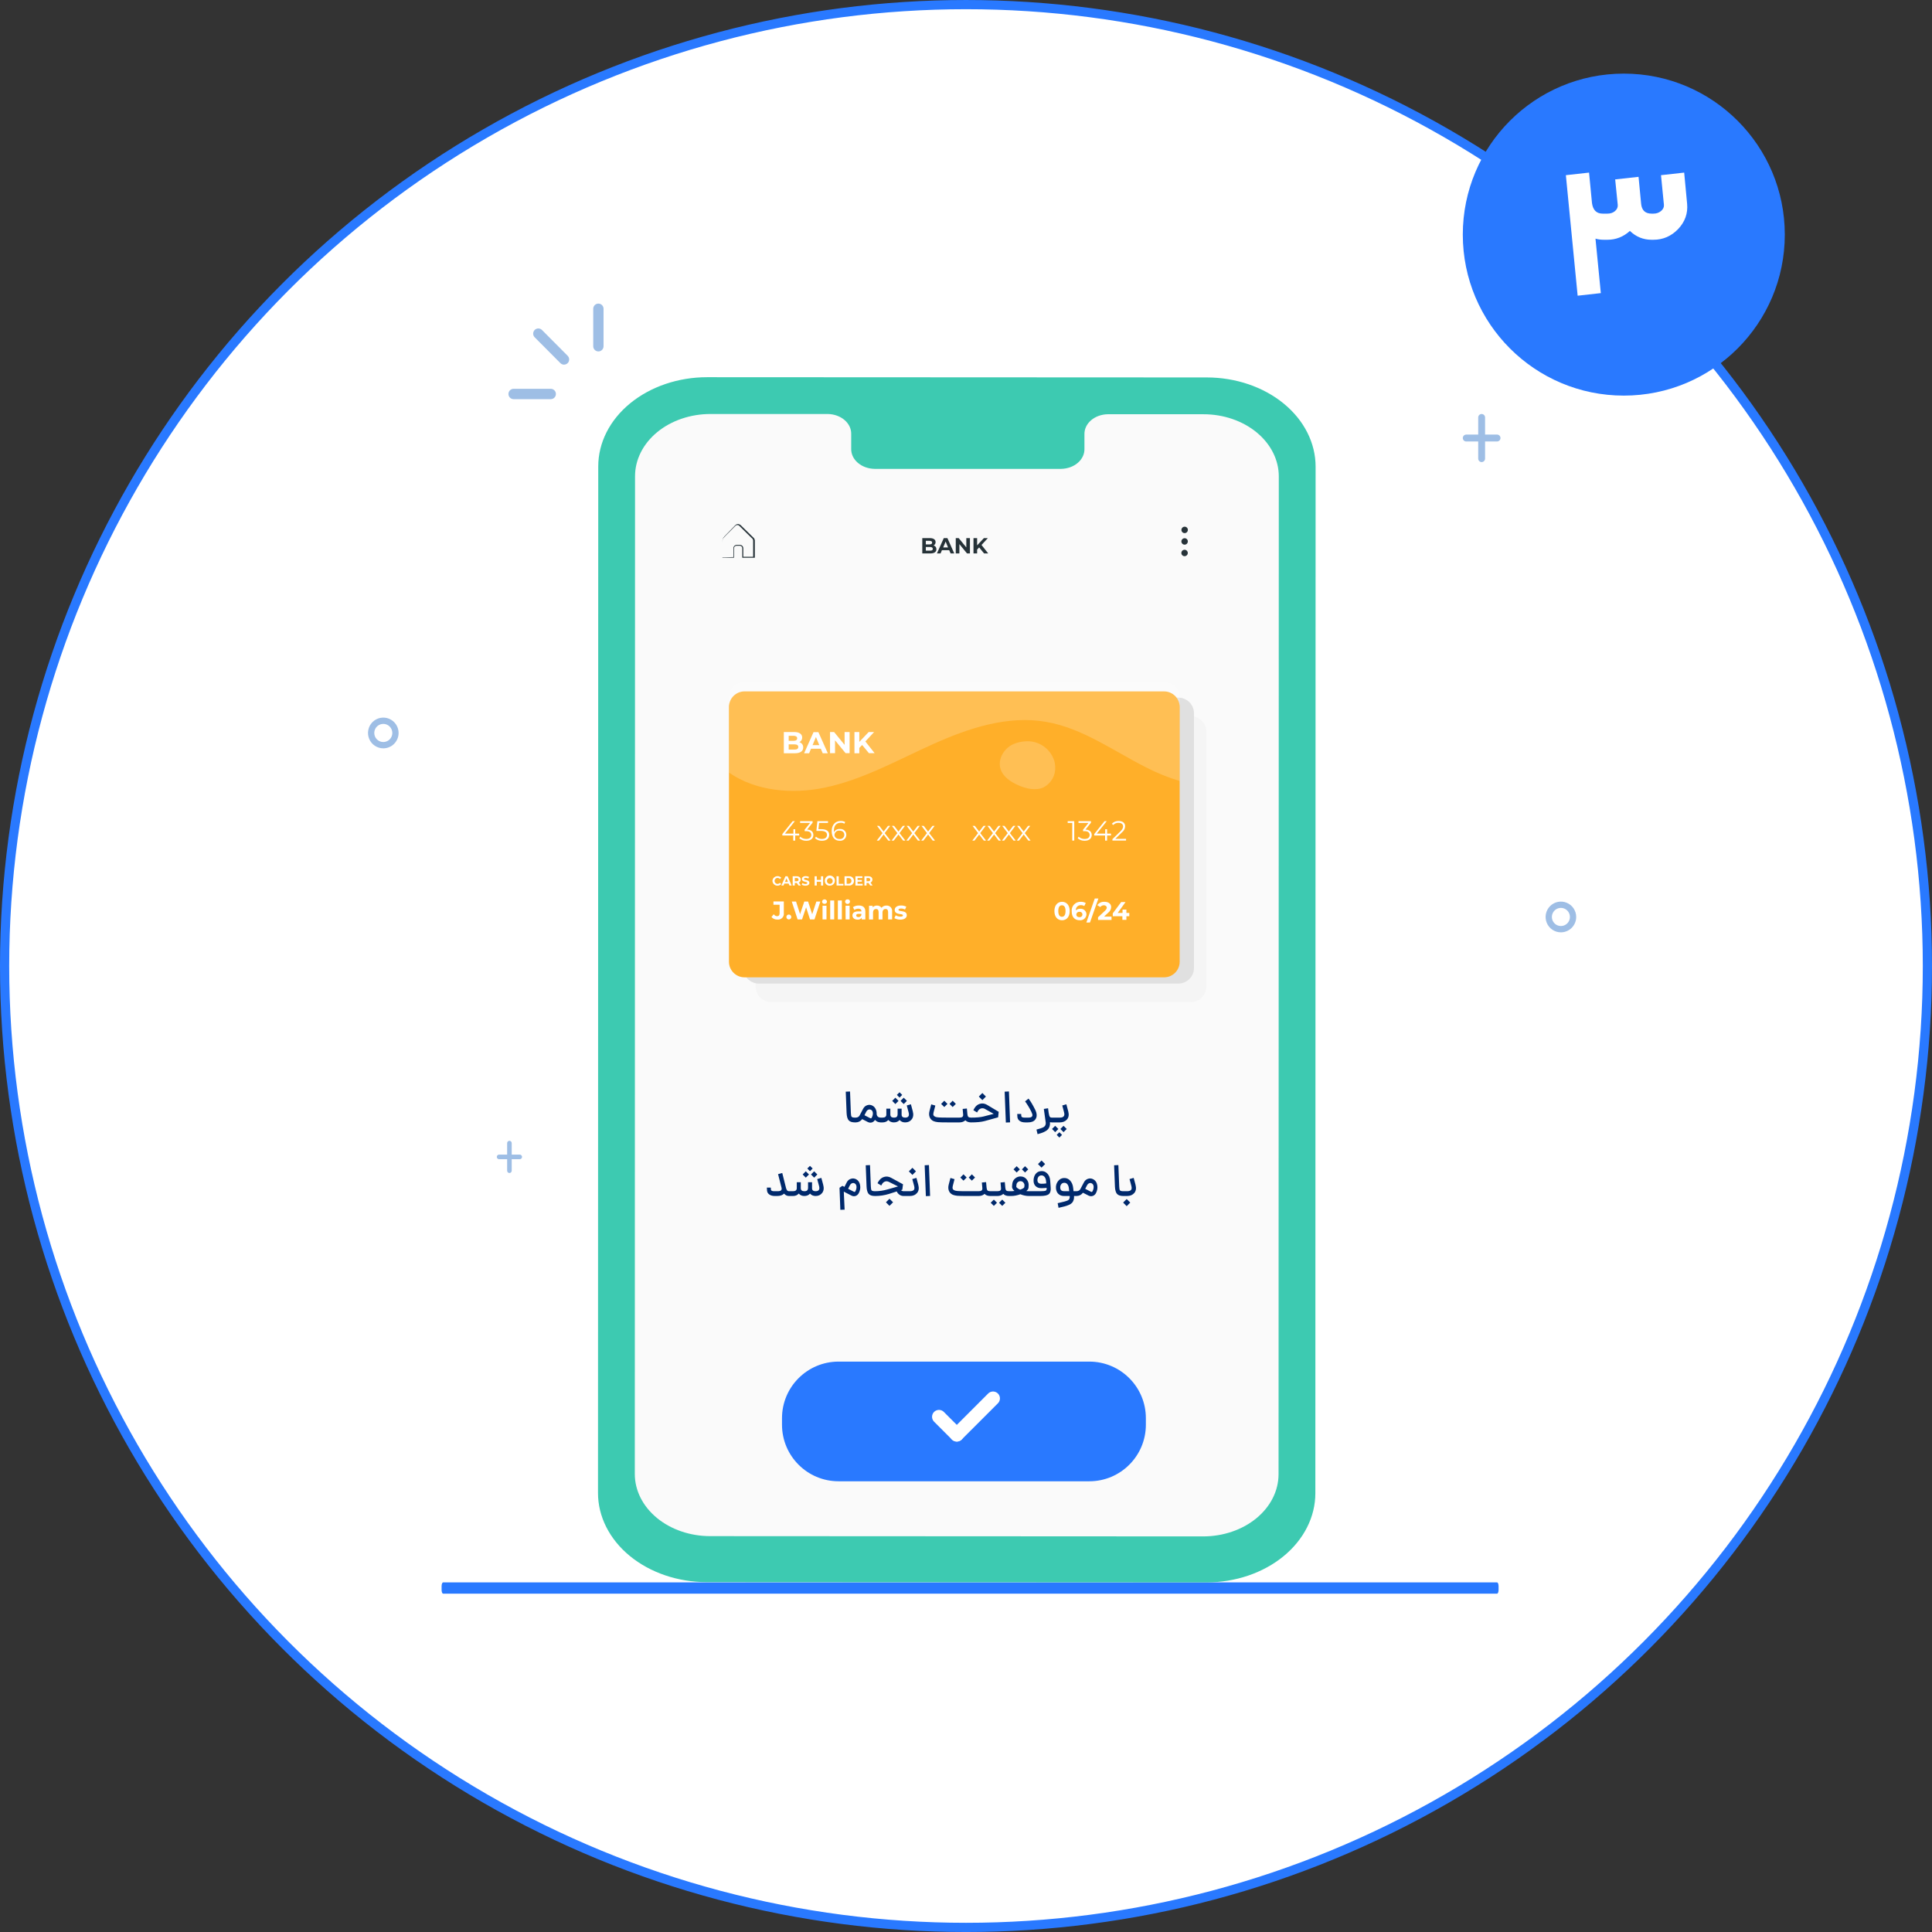
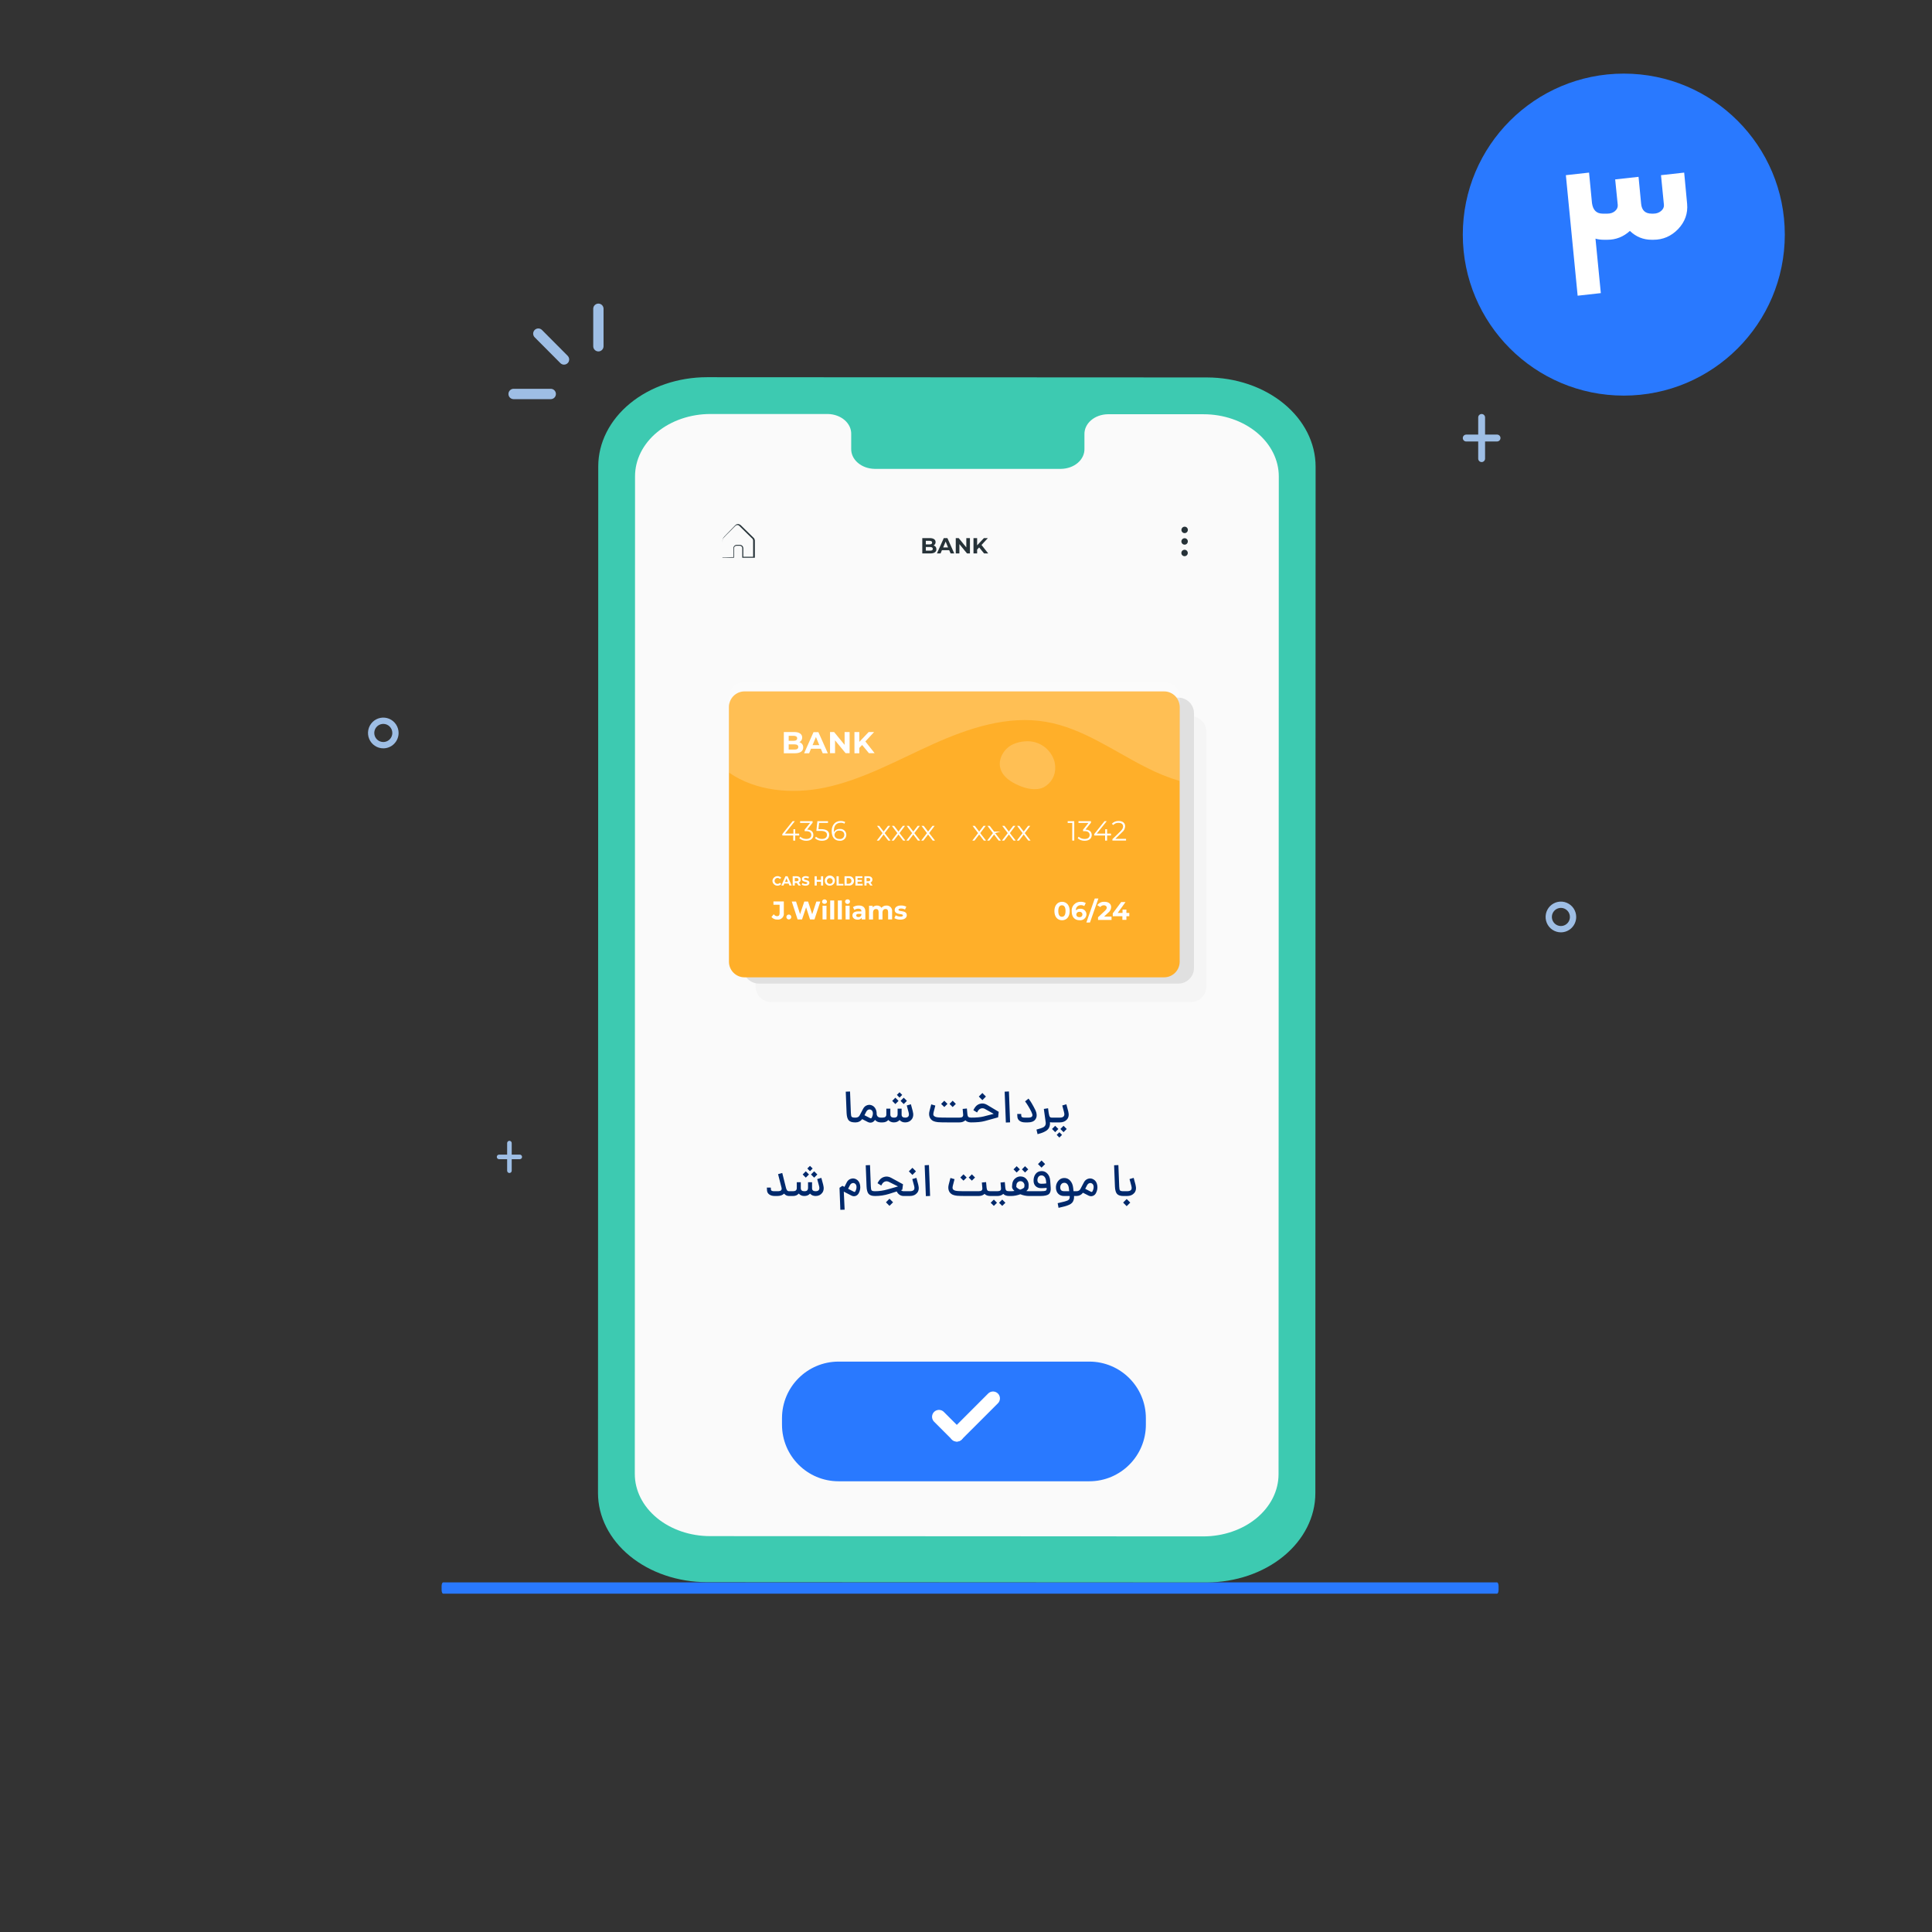
<svg xmlns="http://www.w3.org/2000/svg" width="210" height="210" viewBox="0 0 210 210" fill="none">
  <rect x="0" y="0" width="210" height="210" fill="#333333" stroke="none" />
-   <circle cx="105" cy="105.001" r="104.5" fill="white" stroke="#2979FF" />
  <path d="M169.663 101.341C169.334 101.341 169.012 101.243 168.739 101.06C168.466 100.876 168.252 100.615 168.127 100.31C168.001 100.005 167.968 99.669 168.032 99.345C168.096 99.021 168.254 98.723 168.487 98.489C168.72 98.256 169.016 98.097 169.338 98.032C169.661 97.968 169.995 98.001 170.299 98.127C170.603 98.254 170.863 98.468 171.046 98.742C171.228 99.017 171.326 99.34 171.326 99.671C171.325 100.113 171.15 100.538 170.838 100.851C170.527 101.165 170.104 101.341 169.663 101.341ZM169.663 98.685C169.469 98.685 169.28 98.743 169.118 98.851C168.957 98.959 168.832 99.113 168.757 99.293C168.683 99.473 168.664 99.671 168.702 99.862C168.74 100.053 168.833 100.228 168.97 100.366C169.107 100.503 169.282 100.597 169.472 100.635C169.662 100.673 169.859 100.654 170.038 100.579C170.217 100.505 170.37 100.378 170.478 100.217C170.585 100.055 170.643 99.864 170.643 99.67C170.643 99.54 170.618 99.412 170.569 99.292C170.52 99.173 170.448 99.064 170.356 98.972C170.265 98.881 170.157 98.808 170.038 98.758C169.919 98.709 169.792 98.683 169.663 98.683V98.685Z" fill="#9EBEE5" />
  <path d="M41.663 81.341C41.334 81.341 41.013 81.243 40.739 81.059C40.466 80.876 40.252 80.615 40.127 80.31C40.001 80.005 39.968 79.669 40.032 79.345C40.096 79.021 40.255 78.723 40.487 78.489C40.72 78.256 41.016 78.097 41.339 78.032C41.661 77.968 41.995 78.001 42.299 78.127C42.603 78.254 42.863 78.468 43.045 78.742C43.228 79.017 43.326 79.34 43.326 79.671C43.325 80.114 43.15 80.538 42.838 80.851C42.527 81.165 42.104 81.341 41.663 81.341ZM41.663 78.685C41.469 78.685 41.28 78.743 41.118 78.851C40.957 78.959 40.832 79.113 40.758 79.293C40.683 79.473 40.664 79.671 40.702 79.862C40.739 80.053 40.833 80.228 40.97 80.366C41.107 80.504 41.282 80.597 41.472 80.635C41.662 80.673 41.859 80.654 42.038 80.579C42.217 80.505 42.37 80.379 42.478 80.217C42.585 80.055 42.643 79.864 42.643 79.67C42.643 79.54 42.618 79.412 42.569 79.292C42.52 79.173 42.447 79.064 42.356 78.972C42.266 78.881 42.157 78.808 42.038 78.758C41.919 78.709 41.792 78.683 41.663 78.683V78.685Z" fill="#9EBEE5" />
  <path d="M56.497 125.501H55.621V124.26C55.622 124.227 55.617 124.193 55.605 124.162C55.593 124.13 55.575 124.101 55.552 124.077C55.529 124.053 55.501 124.033 55.47 124.02C55.439 124.007 55.406 124 55.373 124C55.339 124 55.306 124.007 55.275 124.02C55.244 124.033 55.216 124.053 55.193 124.077C55.17 124.101 55.152 124.13 55.14 124.162C55.128 124.193 55.123 124.227 55.124 124.26V125.501H54.249C54.183 125.501 54.119 125.527 54.073 125.574C54.026 125.621 54 125.684 54 125.75C54 125.817 54.026 125.88 54.073 125.927C54.119 125.974 54.183 126 54.249 126H55.124V127.241C55.123 127.274 55.128 127.308 55.14 127.339C55.152 127.371 55.17 127.4 55.193 127.424C55.216 127.448 55.244 127.468 55.275 127.481C55.306 127.494 55.339 127.501 55.373 127.501C55.406 127.501 55.439 127.494 55.47 127.481C55.501 127.468 55.529 127.448 55.552 127.424C55.575 127.4 55.593 127.371 55.605 127.339C55.617 127.308 55.622 127.274 55.621 127.241V126H56.497C56.563 126 56.626 125.974 56.672 125.927C56.719 125.88 56.745 125.817 56.745 125.75C56.745 125.684 56.719 125.621 56.672 125.574C56.626 125.527 56.563 125.501 56.497 125.501Z" fill="#9EBEE5" />
  <path d="M162.735 47.238H161.421V45.375C161.421 45.275 161.381 45.18 161.311 45.11C161.241 45.039 161.147 45 161.048 45C160.949 45 160.854 45.039 160.784 45.11C160.714 45.18 160.675 45.275 160.675 45.375V47.238H159.36C159.264 47.242 159.172 47.283 159.105 47.353C159.038 47.422 159 47.516 159 47.613C159 47.71 159.038 47.804 159.105 47.874C159.172 47.944 159.264 47.985 159.36 47.988H160.675V49.85C160.675 49.949 160.714 50.045 160.784 50.115C160.854 50.185 160.949 50.225 161.048 50.225C161.147 50.225 161.241 50.185 161.311 50.115C161.381 50.045 161.421 49.949 161.421 49.85V47.986H162.735C162.832 47.983 162.924 47.942 162.991 47.872C163.058 47.802 163.096 47.709 163.096 47.611C163.096 47.514 163.058 47.421 162.991 47.351C162.924 47.281 162.832 47.24 162.735 47.237V47.238Z" fill="#9EBEE5" />
  <path d="M59.88 43.386H55.81C55.664 43.382 55.526 43.321 55.424 43.216C55.322 43.111 55.266 42.97 55.266 42.824C55.266 42.677 55.322 42.536 55.424 42.431C55.526 42.326 55.664 42.265 55.81 42.261H59.88C60.026 42.265 60.164 42.326 60.266 42.431C60.368 42.536 60.425 42.677 60.425 42.824C60.425 42.97 60.368 43.111 60.266 43.216C60.164 43.321 60.026 43.382 59.88 43.386Z" fill="#9EBEE5" />
  <path d="M65.042 38.198C64.894 38.198 64.751 38.139 64.646 38.033C64.541 37.928 64.482 37.785 64.482 37.635V33.547C64.487 33.401 64.547 33.261 64.652 33.159C64.757 33.057 64.897 33 65.043 33C65.189 33 65.329 33.057 65.433 33.159C65.538 33.261 65.599 33.401 65.603 33.547V37.635C65.603 37.709 65.588 37.782 65.56 37.851C65.532 37.919 65.491 37.981 65.439 38.033C65.386 38.086 65.325 38.127 65.257 38.155C65.189 38.184 65.116 38.198 65.042 38.198Z" fill="#9EBEE5" />
  <path d="M61.309 39.635C61.235 39.635 61.162 39.621 61.094 39.593C61.026 39.564 60.965 39.523 60.912 39.471L58.117 36.662C58.012 36.557 57.953 36.413 57.953 36.264C57.953 36.115 58.012 35.972 58.117 35.866C58.222 35.761 58.365 35.702 58.513 35.702C58.662 35.702 58.804 35.761 58.909 35.866L61.705 38.675C61.783 38.753 61.836 38.853 61.858 38.963C61.88 39.072 61.868 39.185 61.826 39.288C61.784 39.391 61.712 39.478 61.62 39.54C61.528 39.602 61.42 39.635 61.309 39.635Z" fill="#9EBEE5" />
  <path d="M162.723 172H48.166C48.074 172 48 172.184 48 172.411V172.813C48 173.04 48.074 173.224 48.166 173.224H162.723C162.815 173.224 162.889 173.04 162.889 172.813V172.411C162.889 172.184 162.815 172 162.723 172Z" fill="#2979FF" />
  <path d="M131.147 172L76.826 171.971C75.272 171.97 73.734 171.719 72.299 171.231C70.864 170.744 69.56 170.029 68.462 169.129C67.364 168.229 66.493 167.16 65.899 165.983C65.305 164.807 64.999 163.547 65 162.274L65.027 50.693C65.028 48.123 66.274 45.659 68.492 43.842C70.709 42.024 73.716 41.002 76.853 41L131.174 41.026C134.311 41.028 137.319 42.05 139.537 43.868C141.754 45.687 143 48.152 143 50.723L142.973 162.307C142.973 164.877 141.727 167.342 139.51 169.16C137.292 170.977 134.284 171.999 131.147 172Z" fill="#3DCAB1" />
  <path d="M130.812 45.026H120.403C120.063 45.032 119.727 45.093 119.416 45.207C119.104 45.32 118.823 45.483 118.588 45.687C118.353 45.89 118.169 46.13 118.047 46.392C117.924 46.654 117.866 46.934 117.874 47.215V48.773C117.883 49.054 117.825 49.334 117.702 49.596C117.58 49.858 117.396 50.098 117.161 50.302C116.926 50.505 116.645 50.668 116.333 50.782C116.021 50.895 115.686 50.957 115.345 50.963H95.051C94.711 50.956 94.375 50.894 94.064 50.781C93.753 50.667 93.472 50.504 93.237 50.3C93.002 50.097 92.818 49.858 92.695 49.596C92.573 49.334 92.514 49.054 92.522 48.773V47.19C92.53 46.909 92.471 46.629 92.349 46.367C92.226 46.105 92.042 45.866 91.807 45.662C91.572 45.459 91.291 45.296 90.98 45.182C90.669 45.069 90.333 45.007 89.993 45H77.224C76.148 44.999 75.082 45.174 74.087 45.514C73.093 45.853 72.189 46.351 71.428 46.979C70.666 47.607 70.063 48.353 69.651 49.173C69.239 49.994 69.026 50.874 69.026 51.762L69 160.209C69 162.002 69.863 163.721 71.398 164.989C72.934 166.257 75.016 166.97 77.189 166.971L130.776 167C131.852 167 132.918 166.826 133.913 166.486C134.907 166.147 135.811 165.649 136.572 165.021C137.334 164.393 137.937 163.647 138.349 162.827C138.761 162.006 138.973 161.126 138.973 160.238L139 51.788C139 49.995 138.137 48.275 136.602 47.007C135.066 45.739 132.984 45.026 130.812 45.026Z" fill="#FAFAFA" />
  <path d="M78.484 60.579H78.575H78.827L79.75 60.552L79.718 60.587C79.718 60.377 79.718 60.152 79.718 59.913C79.718 59.791 79.718 59.673 79.718 59.519C79.734 59.443 79.774 59.374 79.831 59.322C79.888 59.269 79.96 59.236 80.038 59.227C80.191 59.227 80.317 59.227 80.483 59.227C80.57 59.241 80.649 59.286 80.706 59.353C80.763 59.42 80.795 59.506 80.794 59.594C80.794 59.909 80.794 60.236 80.794 60.571L80.739 60.52H81.922L81.863 60.575C81.863 60.108 81.863 59.623 81.863 59.121C81.863 58.998 81.863 58.872 81.863 58.75C81.858 58.697 81.841 58.645 81.814 58.598C81.787 58.552 81.75 58.512 81.705 58.482C81.532 58.313 81.362 58.143 81.193 57.981L80.7 57.493L80.463 57.26C80.38 57.177 80.317 57.098 80.227 57.079C80.182 57.067 80.136 57.066 80.091 57.074C80.046 57.083 80.003 57.102 79.967 57.13C79.9 57.189 79.821 57.272 79.75 57.343L79.332 57.765C79.068 58.037 78.792 58.289 78.595 58.522C78.537 58.657 78.517 58.805 78.536 58.951V60.023C78.536 60.189 78.536 60.331 78.536 60.449C78.539 60.5 78.539 60.552 78.536 60.603C78.536 60.603 78.536 60.559 78.536 60.465C78.536 60.37 78.536 60.209 78.536 60.047C78.536 59.885 78.536 59.653 78.536 59.381C78.536 59.247 78.536 59.109 78.536 58.959C78.511 58.798 78.532 58.633 78.595 58.482C78.812 58.214 79.068 57.981 79.336 57.694L79.75 57.268C79.825 57.193 79.884 57.122 79.975 57.043C80.024 57.005 80.081 56.979 80.142 56.968C80.203 56.956 80.266 56.959 80.325 56.976C80.437 57.015 80.535 57.085 80.609 57.177L80.85 57.414L81.342 57.895L81.855 58.399C81.91 58.439 81.956 58.49 81.989 58.55C82.022 58.609 82.043 58.675 82.048 58.742C82.048 58.868 82.048 58.991 82.048 59.117C82.048 59.613 82.048 60.102 82.048 60.571V60.627H81.918H80.735H80.68V60.575C80.68 60.236 80.68 59.909 80.68 59.594C80.681 59.529 80.658 59.465 80.616 59.415C80.574 59.365 80.516 59.332 80.451 59.322C80.321 59.322 80.16 59.322 80.03 59.322C79.971 59.33 79.917 59.355 79.873 59.394C79.83 59.434 79.799 59.485 79.785 59.542C79.785 59.657 79.785 59.795 79.785 59.913V60.619H79.754H78.808H78.563L78.484 60.579Z" fill="#263238" />
  <path d="M101.782 59.704C101.782 59.992 101.553 60.157 101.111 60.157H100.248V58.49H101.064C101.482 58.49 101.695 58.663 101.695 58.923C101.697 58.999 101.678 59.074 101.638 59.139C101.599 59.204 101.542 59.257 101.474 59.29C101.566 59.311 101.648 59.364 101.705 59.44C101.761 59.516 101.789 59.609 101.782 59.704ZM100.634 58.782V59.176H101.029C101.218 59.176 101.32 59.109 101.32 58.979C101.32 58.849 101.218 58.785 101.029 58.785L100.634 58.782ZM101.391 59.66C101.391 59.523 101.285 59.456 101.084 59.456H100.634V59.85H101.084C101.285 59.858 101.391 59.806 101.391 59.66Z" fill="#263238" />
  <path d="M103.172 59.803H102.384L102.234 60.157H101.84L102.585 58.49H102.979L103.724 60.157H103.33L103.172 59.803ZM103.05 59.507L102.786 58.868L102.518 59.507H103.05Z" fill="#263238" />
  <path d="M105.428 58.49V60.157H105.113L104.281 59.144V60.157H103.887V58.49H104.206L105.034 59.503V58.49H105.428Z" fill="#263238" />
  <path d="M106.429 59.503L106.209 59.735V60.157H105.814V58.49H106.209V59.278L106.946 58.49H107.376L106.686 59.235L107.415 60.157H106.966L106.429 59.503Z" fill="#263238" />
  <path d="M129.116 57.599C129.116 57.669 129.095 57.736 129.056 57.794C129.018 57.852 128.963 57.897 128.898 57.923C128.834 57.95 128.763 57.957 128.695 57.943C128.627 57.929 128.564 57.895 128.515 57.846C128.467 57.796 128.433 57.733 128.42 57.665C128.407 57.597 128.415 57.526 128.442 57.462C128.469 57.398 128.515 57.343 128.573 57.305C128.631 57.267 128.699 57.247 128.769 57.248C128.815 57.248 128.86 57.257 128.903 57.275C128.945 57.292 128.983 57.318 129.016 57.351C129.048 57.384 129.073 57.422 129.09 57.465C129.108 57.508 129.116 57.553 129.116 57.599Z" fill="#263238" />
  <path d="M129.112 58.853C129.112 58.922 129.091 58.99 129.052 59.048C129.014 59.106 128.959 59.151 128.894 59.177C128.83 59.204 128.759 59.211 128.691 59.197C128.623 59.183 128.56 59.149 128.512 59.099C128.463 59.05 128.43 58.987 128.416 58.919C128.403 58.85 128.411 58.78 128.438 58.716C128.465 58.652 128.511 58.597 128.569 58.559C128.627 58.521 128.695 58.501 128.765 58.502C128.811 58.502 128.856 58.511 128.899 58.529C128.941 58.546 128.979 58.572 129.012 58.605C129.044 58.638 129.069 58.676 129.087 58.719C129.104 58.761 129.112 58.807 129.112 58.853Z" fill="#263238" />
  <path d="M129.108 60.106C129.108 60.176 129.087 60.244 129.049 60.302C129.01 60.36 128.955 60.404 128.89 60.431C128.826 60.457 128.755 60.464 128.687 60.45C128.619 60.436 128.557 60.403 128.508 60.353C128.459 60.304 128.426 60.241 128.413 60.172C128.399 60.104 128.407 60.033 128.434 59.969C128.461 59.905 128.507 59.851 128.565 59.813C128.623 59.775 128.691 59.755 128.761 59.756C128.853 59.758 128.941 59.795 129.005 59.861C129.07 59.926 129.107 60.014 129.108 60.106Z" fill="#263238" />
  <path d="M129.432 77.846H83.83C82.894 77.846 82.135 78.605 82.135 79.541V107.23C82.135 108.166 82.894 108.925 83.83 108.925H129.432C130.368 108.925 131.127 108.166 131.127 107.23V79.541C131.127 78.605 130.368 77.846 129.432 77.846Z" fill="#F5F5F5" />
  <path d="M128.084 75.831H82.482C81.546 75.831 80.787 76.59 80.787 77.526V105.215C80.787 106.151 81.546 106.91 82.482 106.91H128.084C129.02 106.91 129.779 106.151 129.779 105.215V77.526C129.779 76.59 129.02 75.831 128.084 75.831Z" fill="#E0E0E0" />
  <path d="M126.531 75.152H80.93C79.993 75.152 79.234 75.911 79.234 76.847V104.536C79.234 105.472 79.993 106.231 80.93 106.231H126.531C127.467 106.231 128.226 105.472 128.226 104.536V76.847C128.226 75.911 127.467 75.152 126.531 75.152Z" fill="#FFAF29" />
  <path d="M87.304 81.252C87.304 81.646 86.989 81.878 86.382 81.878H85.199V79.568H86.323C86.898 79.568 87.194 79.805 87.194 80.164C87.197 80.269 87.169 80.373 87.115 80.463C87.06 80.553 86.981 80.626 86.886 80.672C87.012 80.706 87.123 80.782 87.199 80.887C87.275 80.993 87.312 81.122 87.304 81.252ZM85.728 79.978V80.522H86.256C86.516 80.522 86.65 80.428 86.65 80.25C86.65 80.073 86.508 79.978 86.256 79.978H85.728ZM86.772 81.196C86.772 81.003 86.626 80.909 86.346 80.909H85.728V81.476H86.346C86.622 81.476 86.768 81.394 86.768 81.196H86.772Z" fill="white" />
  <path d="M89.22 81.385H88.151L87.95 81.878H87.402L88.427 79.58H88.956L89.981 81.878H89.425L89.22 81.385ZM89.054 80.991L88.688 80.112L88.325 80.991H89.054Z" fill="white" />
  <path d="M92.349 79.568V81.867H91.912L90.765 80.471V81.867H90.221V79.568H90.662L91.805 80.964V79.568H92.349Z" fill="white" />
  <path d="M93.711 80.976L93.403 81.295V81.878H92.875V79.568H93.403V80.641L94.42 79.568H95.012L94.062 80.593L95.067 81.867H94.448L93.711 80.976Z" fill="white" />
  <path d="M86.874 90.815H86.436V91.367H86.22V90.815H85.037V90.657L86.157 89.258H86.397L85.321 90.606H86.239V90.133H86.436V90.606H86.862L86.874 90.815Z" fill="white" />
  <path d="M88.408 90.764C88.408 91.115 88.152 91.387 87.644 91.387C87.365 91.396 87.093 91.299 86.883 91.115L86.989 90.945C87.167 91.11 87.402 91.198 87.644 91.19C87.99 91.19 88.184 91.024 88.184 90.764C88.184 90.504 88.006 90.342 87.616 90.342H87.462V90.184L88.05 89.451H86.969V89.258H88.326V89.424L87.73 90.173C88.195 90.188 88.408 90.425 88.408 90.764Z" fill="white" />
  <path d="M90.131 90.748C90.131 91.107 89.879 91.387 89.343 91.387C89.065 91.395 88.795 91.298 88.586 91.115L88.692 90.945C88.869 91.108 89.102 91.196 89.343 91.19C89.701 91.19 89.891 91.012 89.891 90.756C89.891 90.5 89.721 90.314 89.185 90.314H88.736L88.846 89.258H90.001V89.451H89.035L88.96 90.125H89.232C89.891 90.125 90.131 90.374 90.131 90.748Z" fill="white" />
  <path d="M91.991 90.74C91.99 90.831 91.97 90.921 91.932 91.004C91.894 91.087 91.84 91.161 91.772 91.221C91.704 91.282 91.625 91.328 91.538 91.357C91.452 91.385 91.36 91.395 91.27 91.386C90.71 91.386 90.402 90.992 90.402 90.33C90.402 89.668 90.796 89.238 91.368 89.238C91.542 89.231 91.715 89.271 91.869 89.352L91.782 89.53C91.663 89.46 91.526 89.426 91.388 89.431C90.931 89.431 90.639 89.723 90.639 90.294C90.639 90.342 90.639 90.405 90.639 90.468C90.7 90.351 90.793 90.255 90.908 90.19C91.023 90.126 91.154 90.096 91.285 90.105C91.374 90.096 91.464 90.105 91.549 90.133C91.635 90.16 91.713 90.206 91.779 90.266C91.846 90.325 91.899 90.398 91.936 90.48C91.972 90.562 91.991 90.65 91.991 90.74ZM91.774 90.74C91.774 90.464 91.569 90.287 91.246 90.287C91.18 90.279 91.112 90.285 91.048 90.304C90.984 90.324 90.925 90.356 90.874 90.399C90.823 90.443 90.781 90.496 90.752 90.556C90.722 90.616 90.705 90.681 90.702 90.748C90.702 90.98 90.895 91.197 91.262 91.197C91.326 91.205 91.391 91.199 91.453 91.18C91.514 91.161 91.572 91.129 91.62 91.086C91.668 91.043 91.707 90.99 91.734 90.931C91.76 90.873 91.774 90.809 91.774 90.744V90.74Z" fill="white" />
  <path d="M96.55 91.367L96.046 90.705L95.541 91.367H95.301L95.928 90.555L95.328 89.766H95.569L96.046 90.389L96.523 89.766H96.759L96.16 90.555L96.795 91.367H96.55Z" fill="white" />
  <path d="M98.164 91.367L97.659 90.705L97.151 91.367H96.91L97.537 90.555L96.942 89.766H97.182L97.659 90.389L98.136 89.766H98.369L97.773 90.555L98.408 91.367H98.164Z" fill="white" />
  <path d="M99.773 91.367L99.269 90.705L98.764 91.367H98.519L99.15 90.555L98.551 89.766H98.791L99.269 90.389L99.746 89.766H99.982L99.383 90.555L100.018 91.367H99.773Z" fill="white" />
  <path d="M101.38 91.367L100.88 90.705L100.371 91.367H100.131L100.758 90.555L100.162 89.766H100.403L100.88 90.389L101.357 89.766H101.589L100.994 90.555L101.629 91.367H101.38Z" fill="white" />
  <path d="M106.935 91.367L106.431 90.705L105.926 91.367H105.686L106.312 90.555L105.713 89.766H105.954L106.431 90.389L106.908 89.766H107.144L106.545 90.555L107.18 91.367H106.935Z" fill="white" />
-   <path d="M108.55 91.367L108.05 90.705L107.541 91.367H107.301L107.928 90.555L107.332 89.766H107.573L108.05 90.389L108.527 89.766H108.759L108.164 90.555L108.795 91.367H108.55Z" fill="white" />
+   <path d="M108.55 91.367L108.05 90.705L107.541 91.367H107.301L107.928 90.555L107.332 89.766H107.573L108.05 90.389H108.759L108.164 90.555L108.795 91.367H108.55Z" fill="white" />
  <path d="M110.164 91.367L109.659 90.705L109.155 91.367H108.906L109.537 90.555L108.938 89.766H109.178L109.655 90.389L110.132 89.766H110.369L109.77 90.555L110.404 91.367H110.164Z" fill="white" />
  <path d="M111.773 91.367L111.272 90.705L110.764 91.367H110.523L111.15 90.555L110.555 89.766H110.795L111.272 90.389L111.749 89.766H111.982L111.387 90.555L112.017 91.367H111.773Z" fill="white" />
  <path d="M116.766 89.258V91.367H116.549V89.451H116.053V89.258H116.766Z" fill="white" />
  <path d="M118.666 90.764C118.666 91.115 118.41 91.387 117.901 91.387C117.622 91.396 117.35 91.299 117.141 91.115L117.247 90.945C117.424 91.11 117.66 91.198 117.901 91.19C118.252 91.19 118.442 91.024 118.442 90.764C118.442 90.504 118.264 90.342 117.874 90.342H117.724V90.184L118.307 89.451H117.227V89.258H118.583V89.424L117.988 90.173C118.442 90.188 118.666 90.425 118.666 90.764Z" fill="white" />
  <path d="M120.763 90.815H120.337V91.367H120.12V90.815H118.938V90.657L120.057 89.258H120.298L119.213 90.606H120.132V90.133H120.337V90.606H120.759L120.763 90.815Z" fill="white" />
  <path d="M122.397 91.177V91.366H120.915V91.213L121.794 90.353C122.03 90.121 122.074 89.959 122.074 89.833C122.074 89.589 121.904 89.439 121.581 89.439C121.473 89.432 121.365 89.45 121.266 89.491C121.166 89.532 121.077 89.595 121.005 89.675L120.852 89.541C120.946 89.439 121.063 89.358 121.192 89.306C121.322 89.253 121.461 89.23 121.601 89.238C122.026 89.238 122.298 89.454 122.298 89.809C122.293 89.939 122.259 90.065 122.199 90.179C122.139 90.294 122.055 90.394 121.951 90.472L121.234 91.177H122.397Z" fill="white" />
  <path d="M83.957 95.751C83.964 95.642 84.002 95.538 84.068 95.451C84.133 95.365 84.223 95.299 84.325 95.263C84.427 95.226 84.538 95.22 84.644 95.246C84.749 95.272 84.845 95.328 84.919 95.408L84.769 95.546C84.739 95.508 84.7 95.478 84.656 95.457C84.613 95.437 84.565 95.427 84.517 95.427C84.462 95.427 84.408 95.441 84.36 95.467C84.312 95.494 84.272 95.532 84.243 95.578C84.213 95.625 84.196 95.678 84.193 95.732C84.19 95.787 84.201 95.841 84.225 95.891C84.248 95.94 84.284 95.983 84.329 96.014C84.374 96.046 84.426 96.066 84.48 96.072C84.534 96.078 84.59 96.07 84.64 96.049C84.691 96.028 84.735 95.995 84.769 95.952L84.919 96.09C84.846 96.171 84.751 96.229 84.645 96.256C84.539 96.283 84.428 96.278 84.325 96.242C84.222 96.205 84.132 96.139 84.066 96.052C84.001 95.965 83.963 95.86 83.957 95.751Z" fill="white" />
  <path d="M85.718 96.038H85.253L85.166 96.255H84.926L85.375 95.246H85.608L86.057 96.255H85.813L85.718 96.038ZM85.643 95.861L85.486 95.466L85.324 95.861H85.643Z" fill="white" />
  <path d="M86.803 96.255L86.606 95.975H86.393V96.255H86.16V95.246H86.594C86.866 95.246 87.031 95.388 87.031 95.612C87.034 95.68 87.016 95.747 86.979 95.804C86.942 95.861 86.889 95.906 86.826 95.931L87.051 96.255H86.803ZM86.582 95.435H86.393V95.786H86.582C86.724 95.786 86.799 95.723 86.799 95.612C86.799 95.502 86.724 95.435 86.582 95.435Z" fill="white" />
  <path d="M87.143 96.157L87.221 95.979C87.318 96.048 87.434 96.085 87.553 96.086C87.691 96.086 87.746 96.038 87.746 95.975C87.746 95.786 87.162 95.916 87.162 95.542C87.162 95.372 87.3 95.23 87.584 95.23C87.707 95.229 87.827 95.259 87.935 95.317L87.864 95.494C87.779 95.445 87.683 95.418 87.584 95.415C87.446 95.415 87.391 95.467 87.391 95.53C87.391 95.719 87.978 95.589 87.978 95.96C87.978 96.129 87.84 96.271 87.553 96.271C87.407 96.275 87.265 96.235 87.143 96.157Z" fill="white" />
  <path d="M89.471 95.246V96.255H89.239V95.841H88.778V96.255H88.545V95.246H88.778V95.64H89.239V95.246H89.471Z" fill="white" />
  <path d="M89.649 95.75C89.643 95.64 89.67 95.53 89.727 95.435C89.783 95.341 89.867 95.265 89.967 95.218C90.067 95.172 90.179 95.156 90.288 95.174C90.397 95.191 90.499 95.241 90.579 95.317C90.659 95.393 90.715 95.491 90.739 95.599C90.763 95.707 90.754 95.819 90.713 95.922C90.673 96.025 90.602 96.113 90.511 96.175C90.42 96.237 90.312 96.27 90.201 96.27C90.13 96.275 90.059 96.265 89.992 96.24C89.926 96.216 89.864 96.178 89.813 96.13C89.761 96.081 89.72 96.022 89.692 95.957C89.664 95.892 89.649 95.821 89.649 95.75ZM90.513 95.75C90.511 95.688 90.491 95.628 90.455 95.577C90.42 95.526 90.37 95.487 90.312 95.464C90.254 95.442 90.19 95.437 90.13 95.45C90.069 95.463 90.013 95.495 89.97 95.539C89.927 95.584 89.898 95.641 89.887 95.702C89.876 95.763 89.883 95.826 89.908 95.883C89.933 95.94 89.974 95.989 90.026 96.023C90.078 96.056 90.139 96.074 90.201 96.073C90.243 96.074 90.285 96.066 90.324 96.05C90.363 96.034 90.398 96.01 90.427 95.979C90.456 95.949 90.479 95.913 90.494 95.874C90.508 95.834 90.515 95.792 90.513 95.75Z" fill="white" />
  <path d="M90.926 95.246H91.166V96.066H91.675V96.255H90.934L90.926 95.246Z" fill="white" />
  <path d="M91.797 95.246H92.254C92.326 95.237 92.398 95.243 92.467 95.264C92.536 95.286 92.6 95.321 92.654 95.369C92.708 95.417 92.751 95.475 92.781 95.541C92.811 95.607 92.826 95.678 92.826 95.75C92.826 95.822 92.811 95.894 92.781 95.959C92.751 96.025 92.708 96.084 92.654 96.132C92.6 96.179 92.536 96.215 92.467 96.236C92.398 96.257 92.326 96.264 92.254 96.255H91.797V95.246ZM92.242 96.062C92.325 96.062 92.404 96.029 92.463 95.97C92.521 95.912 92.554 95.833 92.554 95.75C92.554 95.668 92.521 95.588 92.463 95.53C92.404 95.472 92.325 95.439 92.242 95.439H92.029V96.062H92.242Z" fill="white" />
  <path d="M93.769 96.066V96.255H92.981V95.246H93.741V95.435H93.213V95.652H93.682V95.833H93.213V96.066H93.769Z" fill="white" />
  <path d="M94.596 96.255L94.403 95.975H94.19V96.255H93.957V95.246H94.391C94.659 95.246 94.828 95.388 94.828 95.612C94.831 95.68 94.812 95.748 94.774 95.805C94.737 95.862 94.683 95.906 94.619 95.931L94.848 96.255H94.596ZM94.379 95.435H94.19V95.786H94.379C94.521 95.786 94.592 95.723 94.592 95.612C94.592 95.502 94.521 95.435 94.379 95.435Z" fill="white" />
  <path d="M83.853 99.673L84.106 99.373C84.143 99.436 84.195 99.488 84.258 99.525C84.321 99.562 84.392 99.583 84.465 99.586C84.646 99.586 84.74 99.476 84.74 99.263V98.34H84.07V97.982H85.198V99.239C85.212 99.335 85.204 99.432 85.174 99.524C85.144 99.616 85.093 99.7 85.026 99.769C84.958 99.838 84.876 99.891 84.784 99.922C84.693 99.954 84.596 99.965 84.5 99.953C84.378 99.959 84.256 99.938 84.144 99.889C84.032 99.84 83.932 99.766 83.853 99.673Z" fill="white" />
  <path d="M85.475 99.673C85.475 99.602 85.503 99.534 85.553 99.483C85.603 99.433 85.672 99.405 85.743 99.405C85.814 99.405 85.882 99.433 85.932 99.483C85.983 99.534 86.011 99.602 86.011 99.673C86.011 99.744 85.983 99.812 85.932 99.862C85.882 99.913 85.814 99.941 85.743 99.941C85.672 99.941 85.603 99.913 85.553 99.862C85.503 99.812 85.475 99.744 85.475 99.673Z" fill="white" />
  <path d="M89.165 97.997L88.53 99.937H88.045L87.62 98.624L87.178 99.937H86.697L86.062 97.997H86.528L86.965 99.361L87.422 97.997H87.836L88.282 99.369L88.735 97.997H89.165Z" fill="white" />
  <path d="M89.352 97.997C89.36 97.931 89.391 97.87 89.441 97.826C89.491 97.782 89.555 97.758 89.622 97.758C89.688 97.758 89.752 97.782 89.802 97.826C89.852 97.87 89.884 97.931 89.892 97.997C89.891 98.032 89.884 98.066 89.87 98.097C89.855 98.129 89.835 98.157 89.809 98.18C89.784 98.204 89.754 98.221 89.721 98.233C89.689 98.244 89.654 98.248 89.62 98.246C89.585 98.248 89.551 98.244 89.519 98.233C89.486 98.221 89.456 98.203 89.431 98.18C89.406 98.157 89.386 98.128 89.372 98.097C89.359 98.066 89.352 98.031 89.352 97.997ZM89.407 98.447H89.836V99.937H89.407V98.447Z" fill="white" />
  <path d="M90.24 97.879H90.674V99.937H90.24V97.879Z" fill="white" />
  <path d="M91.072 97.879H91.506V99.937H91.072V97.879Z" fill="white" />
  <path d="M91.856 97.997C91.856 97.964 91.863 97.93 91.877 97.899C91.891 97.868 91.912 97.841 91.937 97.818C91.962 97.796 91.992 97.779 92.024 97.768C92.056 97.757 92.09 97.754 92.124 97.757C92.157 97.753 92.19 97.756 92.222 97.766C92.254 97.776 92.284 97.792 92.309 97.814C92.334 97.836 92.354 97.863 92.369 97.893C92.383 97.923 92.391 97.956 92.392 97.99C92.392 98.061 92.363 98.129 92.313 98.179C92.263 98.229 92.195 98.258 92.124 98.258C92.052 98.258 91.984 98.229 91.934 98.179C91.884 98.129 91.856 98.061 91.856 97.99V97.997ZM91.907 98.447H92.348V99.937H91.915L91.907 98.447Z" fill="white" />
  <path d="M94.06 99.085V99.937H93.665V99.751C93.616 99.824 93.547 99.881 93.467 99.918C93.388 99.955 93.299 99.969 93.212 99.96C92.865 99.96 92.656 99.763 92.656 99.507C92.656 99.251 92.841 99.062 93.295 99.062H93.638C93.638 98.876 93.527 98.766 93.295 98.766C93.141 98.766 92.991 98.815 92.865 98.904L92.711 98.604C92.903 98.481 93.126 98.417 93.354 98.423C93.796 98.423 94.06 98.632 94.06 99.085ZM93.626 99.479V99.33H93.33C93.129 99.33 93.066 99.404 93.066 99.503C93.066 99.602 93.157 99.684 93.311 99.684C93.38 99.688 93.449 99.669 93.507 99.629C93.564 99.589 93.606 99.531 93.626 99.464V99.479Z" fill="white" />
  <path d="M96.968 99.081V99.937H96.534V99.148C96.534 98.908 96.428 98.797 96.255 98.797C96.081 98.797 95.923 98.924 95.923 99.192V99.941H95.502V99.152C95.502 98.912 95.399 98.801 95.222 98.801C95.044 98.801 94.895 98.928 94.895 99.196V99.945H94.461V98.454H94.855V98.624C94.915 98.56 94.988 98.509 95.069 98.476C95.15 98.443 95.237 98.427 95.324 98.431C95.42 98.426 95.515 98.446 95.601 98.489C95.686 98.532 95.76 98.596 95.813 98.675C95.877 98.596 95.959 98.533 96.052 98.49C96.145 98.448 96.247 98.427 96.349 98.431C96.435 98.424 96.521 98.437 96.601 98.468C96.681 98.499 96.754 98.547 96.813 98.609C96.872 98.671 96.917 98.746 96.944 98.828C96.971 98.909 96.979 98.996 96.968 99.081Z" fill="white" />
  <path d="M97.211 99.799L97.357 99.488C97.514 99.582 97.694 99.633 97.877 99.633C98.074 99.633 98.149 99.578 98.149 99.496C98.149 99.251 97.25 99.496 97.25 98.904C97.25 98.624 97.503 98.423 97.94 98.423C98.138 98.42 98.335 98.464 98.512 98.553L98.37 98.861C98.239 98.788 98.091 98.75 97.94 98.751C97.743 98.751 97.66 98.81 97.66 98.888C97.66 99.145 98.563 98.888 98.563 99.484C98.563 99.764 98.307 99.961 97.857 99.961C97.632 99.964 97.409 99.908 97.211 99.799Z" fill="white" />
  <path d="M114.609 99.026C114.609 98.384 114.964 98.021 115.441 98.021C115.918 98.021 116.273 98.384 116.273 99.026C116.273 99.669 115.922 100.028 115.441 100.028C114.96 100.028 114.609 99.673 114.609 99.026ZM115.82 99.026C115.82 98.585 115.666 98.4 115.425 98.4C115.185 98.4 115.031 98.585 115.031 99.026C115.031 99.468 115.189 99.649 115.425 99.649C115.662 99.649 115.82 99.468 115.82 99.026Z" fill="white" />
  <path d="M118.094 99.381C118.091 99.473 118.07 99.564 118.03 99.647C117.991 99.73 117.935 99.804 117.866 99.865C117.797 99.925 117.716 99.971 117.628 99.999C117.541 100.027 117.448 100.037 117.357 100.028C116.825 100.028 116.49 99.693 116.49 99.066C116.475 98.93 116.49 98.792 116.534 98.663C116.578 98.533 116.65 98.415 116.744 98.316C116.838 98.216 116.952 98.138 117.079 98.088C117.206 98.037 117.343 98.014 117.479 98.021C117.668 98.016 117.855 98.062 118.019 98.155L117.854 98.486C117.746 98.416 117.619 98.382 117.491 98.388C117.416 98.383 117.342 98.394 117.272 98.421C117.202 98.448 117.139 98.49 117.087 98.543C117.035 98.597 116.995 98.661 116.97 98.732C116.945 98.802 116.936 98.877 116.943 98.952C117.008 98.892 117.083 98.846 117.166 98.816C117.249 98.787 117.336 98.773 117.424 98.778C117.508 98.771 117.593 98.781 117.673 98.808C117.753 98.835 117.827 98.878 117.889 98.935C117.952 98.991 118.003 99.06 118.038 99.137C118.073 99.214 118.092 99.297 118.094 99.381ZM117.657 99.405C117.657 99.364 117.648 99.322 117.631 99.284C117.615 99.246 117.59 99.213 117.559 99.185C117.528 99.157 117.491 99.137 117.452 99.124C117.412 99.112 117.37 99.108 117.329 99.113C117.288 99.109 117.246 99.113 117.206 99.126C117.166 99.138 117.129 99.159 117.097 99.186C117.065 99.213 117.039 99.247 117.021 99.284C117.003 99.322 116.992 99.363 116.99 99.405C116.99 99.57 117.116 99.693 117.333 99.693C117.374 99.697 117.415 99.693 117.454 99.681C117.493 99.668 117.528 99.648 117.559 99.621C117.589 99.594 117.614 99.56 117.631 99.523C117.647 99.486 117.656 99.446 117.657 99.405Z" fill="white" />
  <path d="M118.997 97.662H119.391L118.476 100.272H118.082L118.997 97.662Z" fill="white" />
  <path d="M120.819 99.629V99.996H119.352V99.704L120.101 98.999C120.271 98.833 120.302 98.735 120.302 98.64C120.302 98.546 120.196 98.4 119.991 98.4C119.915 98.398 119.839 98.415 119.77 98.448C119.702 98.482 119.642 98.531 119.597 98.593L119.27 98.384C119.36 98.262 119.479 98.165 119.617 98.101C119.755 98.038 119.907 98.01 120.058 98.021C120.492 98.021 120.779 98.242 120.779 98.597C120.775 98.716 120.744 98.834 120.688 98.939C120.632 99.045 120.553 99.137 120.456 99.208L120.007 99.629H120.819Z" fill="white" />
  <path d="M122.751 99.59H122.435V99.984H121.998V99.59H120.953V99.278L121.868 98.049H122.341L121.489 99.231H122.014V98.868H122.435V99.231H122.751V99.59Z" fill="white" />
  <g opacity="0.2">
    <path d="M114.622 82.797C114.433 82.112 114.01 81.516 113.427 81.111C112.843 80.706 112.136 80.519 111.429 80.581C110.983 80.607 110.546 80.711 110.136 80.889C109.123 81.338 108.421 82.533 108.756 83.585C109.028 84.448 109.868 84.996 110.696 85.359C111.524 85.722 112.58 85.982 113.436 85.58C113.841 85.367 114.175 85.042 114.399 84.643C114.623 84.245 114.727 83.789 114.697 83.333C114.69 83.152 114.665 82.973 114.622 82.797Z" fill="white" />
  </g>
  <g opacity="0.2">
    <path d="M126.602 74.152H80.874C80.443 74.152 80.03 74.323 79.726 74.628C79.421 74.932 79.25 75.346 79.25 75.776V83.984C82.144 85.998 86.109 86.349 89.633 85.616C93.784 84.748 97.545 82.624 101.412 80.885C105.279 79.147 109.529 77.731 113.708 78.465C117.65 79.139 121.016 81.618 124.584 83.416C125.748 84.019 126.966 84.513 128.222 84.89V75.776C128.223 75.563 128.181 75.352 128.1 75.155C128.019 74.958 127.9 74.779 127.749 74.628C127.599 74.477 127.42 74.358 127.223 74.276C127.026 74.194 126.815 74.152 126.602 74.152Z" fill="white" />
  </g>
  <path d="M118.401 148H91.15C87.753 148 85 150.753 85 154.15V154.859C85 158.256 87.753 161.009 91.15 161.009H118.401C121.798 161.009 124.551 158.256 124.551 154.859V154.15C124.551 150.753 121.798 148 118.401 148Z" fill="#2979FF" />
  <line x1="102.061" y1="154" x2="104" y2="155.939" stroke="white" stroke-width="1.5" stroke-linecap="round" />
  <line x1="104" y1="155.939" x2="107.939" y2="152" stroke="white" stroke-width="1.5" stroke-linecap="round" />
  <path d="M92.94 122C92.61 122 92.379 121.923 92.245 121.77C92.112 121.617 92.037 121.347 92.02 120.96L91.93 118.66L92.395 118.64L92.485 120.96C92.492 121.187 92.52 121.33 92.57 121.39C92.624 121.45 92.747 121.48 92.94 121.48H92.99V122H92.94ZM95.287 121.075C95.294 121.202 95.337 121.302 95.417 121.375C95.497 121.445 95.607 121.48 95.747 121.48V122C95.474 122 95.261 121.908 95.107 121.725C95.031 121.858 94.921 121.95 94.777 122C94.634 122.047 94.486 122.033 94.332 121.96L93.717 121.645C93.534 121.882 93.294 122 92.997 122H92.942V121.48H92.997C93.211 121.48 93.361 121.395 93.447 121.225L93.817 120.52C93.921 120.323 94.069 120.193 94.262 120.13C94.459 120.063 94.652 120.082 94.842 120.185C94.989 120.265 95.101 120.385 95.177 120.545C95.257 120.702 95.294 120.878 95.287 121.075ZM94.752 121.49C94.846 121.313 94.887 121.143 94.877 120.98C94.867 120.813 94.801 120.697 94.677 120.63C94.584 120.58 94.487 120.575 94.387 120.615C94.291 120.655 94.212 120.733 94.152 120.85L93.962 121.22L94.587 121.54C94.661 121.577 94.716 121.56 94.752 121.49ZM98.066 119.01L97.776 119.305L97.486 119.01L97.776 118.725L98.066 119.01ZM97.666 119.66L97.321 120.005L96.981 119.66L97.321 119.315L97.666 119.66ZM98.231 120.005L97.886 119.66L98.231 119.315L98.576 119.66L98.231 120.005ZM99.211 120.775C99.311 121.142 99.275 121.438 99.101 121.665C98.931 121.888 98.693 122 98.386 122C98.136 122 97.934 121.913 97.781 121.74C97.631 121.913 97.423 122 97.156 122C96.909 122 96.71 121.912 96.556 121.735C96.403 121.912 96.195 122 95.931 122H95.696V121.48H95.931C96.198 121.48 96.335 121.372 96.341 121.155V121.125V120.505H96.776V121.125V121.155C96.783 121.372 96.909 121.48 97.156 121.48C97.32 121.48 97.428 121.447 97.481 121.38C97.538 121.313 97.566 121.228 97.566 121.125V120.505H98.001V121.125V121.155C98.001 121.372 98.129 121.48 98.386 121.48C98.74 121.48 98.865 121.288 98.761 120.905L98.561 120.16L99.011 120.03L99.211 120.775ZM102.986 119.99L102.641 120.33L102.296 119.99L102.641 119.645L102.986 119.99ZM103.896 119.99L103.551 120.33L103.211 119.99L103.551 119.645L103.896 119.99ZM105.151 121.11C105.164 121.25 105.199 121.347 105.256 121.4C105.313 121.453 105.414 121.48 105.561 121.48V122C105.284 122 105.074 121.923 104.931 121.77C104.768 121.923 104.551 122 104.281 122H103.076C102.523 122 102.149 121.992 101.956 121.975C101.766 121.955 101.606 121.918 101.476 121.865C101.269 121.772 101.128 121.627 101.051 121.43C100.974 121.233 100.969 121.008 101.036 120.755L101.221 120.04L101.666 120.17L101.476 120.905C101.443 121.035 101.439 121.138 101.466 121.215C101.496 121.288 101.561 121.347 101.661 121.39C101.741 121.423 101.864 121.447 102.031 121.46C102.201 121.473 102.549 121.48 103.076 121.48H104.281C104.431 121.48 104.538 121.455 104.601 121.405C104.668 121.352 104.698 121.27 104.691 121.16V121.15L104.636 120.535L105.096 120.49L105.151 121.105V121.11ZM107.166 119.19L106.781 119.58L106.391 119.19L106.781 118.805L107.166 119.19ZM107.286 120.09L108.556 120.85L108.491 121.45L107.026 121.855C106.672 121.952 106.176 122 105.536 122H105.511V121.48H105.536C106.139 121.48 106.597 121.438 106.911 121.355L108.011 121.07L107.066 120.54C106.926 120.46 106.782 120.442 106.636 120.485C106.489 120.528 106.374 120.622 106.291 120.765L106.201 120.92L105.801 120.67L105.896 120.495C106.046 120.225 106.251 120.053 106.511 119.98C106.771 119.903 107.029 119.94 107.286 120.09ZM109.332 122.015L109.202 118.66L109.667 118.635L109.792 121.995L109.332 122.015ZM111.442 122C111.189 122 110.986 121.945 110.832 121.835C110.682 121.725 110.601 121.583 110.587 121.41L110.567 121.085H110.997C110.997 121.178 111.002 121.257 111.012 121.32C111.032 121.427 111.149 121.48 111.362 121.48H111.777C112.134 121.48 112.276 121.35 112.202 121.09C112.152 120.937 112.062 120.745 111.932 120.515C111.802 120.285 111.686 120.093 111.582 119.94L111.422 119.715L111.797 119.41C111.851 119.48 111.917 119.573 111.997 119.69C112.077 119.807 112.194 120.005 112.347 120.285C112.504 120.562 112.606 120.792 112.652 120.975C112.722 121.265 112.677 121.508 112.517 121.705C112.361 121.902 112.094 122 111.717 122H111.442ZM114.33 121.48H114.365V122H114.33C114.246 122 114.178 121.993 114.125 121.98C114.141 122.14 114.13 122.283 114.09 122.41C114.053 122.537 114 122.642 113.93 122.725C113.863 122.812 113.765 122.89 113.635 122.96C113.508 123.033 113.381 123.092 113.255 123.135C113.128 123.178 112.97 123.227 112.78 123.28L112.66 122.78C113.053 122.673 113.3 122.592 113.4 122.535C113.59 122.432 113.68 122.272 113.67 122.055C113.666 122.032 113.663 122.005 113.66 121.975L113.46 120.535L113.92 120.465L113.985 120.965C114.021 121.182 114.061 121.322 114.105 121.385C114.148 121.448 114.223 121.48 114.33 121.48ZM114.314 122V121.48H115.194C115.611 121.48 115.766 121.288 115.659 120.905L115.464 120.16L115.909 120.03L116.114 120.8C116.211 121.167 116.166 121.458 115.979 121.675C115.793 121.892 115.531 122 115.194 122H114.314ZM114.694 122.37L115.039 122.715L114.694 123.06L114.349 122.715L114.694 122.37ZM115.259 122.715L115.604 122.37L115.949 122.715L115.604 123.06L115.259 122.715ZM114.859 123.355L115.149 123.07L115.439 123.355L115.149 123.65L114.859 123.355ZM85.768 129.48H86.013V130H85.768C85.548 130 85.368 129.913 85.228 129.74C85.061 129.913 84.806 130 84.463 130H84.228C83.975 130 83.771 129.945 83.618 129.835C83.468 129.725 83.386 129.583 83.373 129.41L83.353 129.085H83.783C83.783 129.178 83.788 129.257 83.798 129.32C83.818 129.427 83.934 129.48 84.148 129.48H84.523C84.71 129.48 84.835 129.448 84.898 129.385C84.961 129.318 84.98 129.228 84.953 129.115C84.953 129.112 84.951 129.108 84.948 129.105C84.948 129.098 84.948 129.093 84.948 129.09L84.573 127.625L85.028 127.5L85.398 128.975C85.418 129.052 85.433 129.11 85.443 129.15C85.456 129.19 85.473 129.235 85.493 129.285C85.516 129.335 85.538 129.372 85.558 129.395C85.581 129.418 85.609 129.438 85.643 129.455C85.68 129.472 85.721 129.48 85.768 129.48ZM88.332 127.01L88.042 127.305L87.752 127.01L88.042 126.725L88.332 127.01ZM87.932 127.66L87.587 128.005L87.247 127.66L87.587 127.315L87.932 127.66ZM88.497 128.005L88.152 127.66L88.497 127.315L88.842 127.66L88.497 128.005ZM89.477 128.775C89.577 129.142 89.541 129.438 89.367 129.665C89.197 129.888 88.959 130 88.652 130C88.402 130 88.201 129.913 88.047 129.74C87.897 129.913 87.689 130 87.422 130C87.176 130 86.976 129.912 86.822 129.735C86.669 129.912 86.461 130 86.197 130H85.962V129.48H86.197C86.464 129.48 86.601 129.372 86.607 129.155V129.125V128.505H87.042V129.125V129.155C87.049 129.372 87.176 129.48 87.422 129.48C87.586 129.48 87.694 129.447 87.747 129.38C87.804 129.313 87.832 129.228 87.832 129.125V128.505H88.267V129.125V129.155C88.267 129.372 88.396 129.48 88.652 129.48C89.006 129.48 89.131 129.288 89.027 128.905L88.827 128.16L89.277 128.03L89.477 128.775ZM93.062 128.18C93.292 128.303 93.434 128.515 93.487 128.815C93.544 129.112 93.495 129.405 93.342 129.695C93.262 129.842 93.149 129.942 93.002 129.995C92.855 130.045 92.707 130.033 92.557 129.96L91.717 129.525L91.807 131.485L91.342 131.5L91.252 129.105L91.567 128.895L91.787 129.01L92.042 128.51C92.142 128.317 92.29 128.19 92.487 128.13C92.684 128.067 92.875 128.083 93.062 128.18ZM92.977 129.485C93.07 129.305 93.11 129.135 93.097 128.975C93.087 128.812 93.02 128.697 92.897 128.63C92.804 128.58 92.707 128.575 92.607 128.615C92.51 128.655 92.432 128.733 92.372 128.85L92.187 129.215L92.807 129.535C92.884 129.572 92.94 129.555 92.977 129.485ZM95.111 130C94.781 130 94.549 129.923 94.416 129.77C94.282 129.617 94.207 129.347 94.191 128.96L94.101 126.66L94.566 126.64L94.656 128.96C94.662 129.187 94.691 129.33 94.741 129.39C94.794 129.45 94.917 129.48 95.111 129.48H95.161V130H95.111ZM98.223 129.48H98.548V130H98.223C98.059 130 97.909 129.955 97.773 129.865C97.639 129.772 97.539 129.652 97.473 129.505L96.623 129.775C96.136 129.925 95.641 130 95.138 130H95.113V129.48H95.138C95.568 129.48 96.018 129.413 96.488 129.28L97.613 128.96L96.638 128.475C96.491 128.398 96.348 128.382 96.208 128.425C96.071 128.468 95.961 128.56 95.878 128.7L95.788 128.86L95.383 128.61L95.478 128.435C95.638 128.168 95.844 127.998 96.098 127.925C96.354 127.848 96.611 127.882 96.868 128.025L98.153 128.725L98.078 129.315L97.938 129.36C98.011 129.44 98.106 129.48 98.223 129.48ZM96.298 130.685L96.683 130.295L97.073 130.685L96.683 131.07L96.298 130.685ZM99.177 127.71L98.787 127.32L99.177 126.935L99.561 127.32L99.177 127.71ZM98.496 130V129.48H98.891C99.088 129.48 99.23 129.438 99.317 129.355C99.403 129.268 99.418 129.118 99.362 128.905L99.162 128.16L99.612 128.03L99.811 128.775C99.912 129.152 99.868 129.45 99.681 129.67C99.495 129.89 99.231 130 98.891 130H98.496ZM100.638 130.015L100.508 126.66L100.973 126.635L101.098 129.995L100.638 130.015ZM105.073 127.99L104.728 128.33L104.383 127.99L104.728 127.645L105.073 127.99ZM105.983 127.99L105.638 128.33L105.298 127.99L105.638 127.645L105.983 127.99ZM107.238 129.11C107.252 129.25 107.287 129.347 107.343 129.4C107.4 129.453 107.502 129.48 107.648 129.48V130C107.372 130 107.162 129.923 107.018 129.77C106.855 129.923 106.638 130 106.368 130H105.163C104.61 130 104.237 129.992 104.043 129.975C103.853 129.955 103.693 129.918 103.563 129.865C103.357 129.772 103.215 129.627 103.138 129.43C103.062 129.233 103.057 129.008 103.123 128.755L103.308 128.04L103.753 128.17L103.563 128.905C103.53 129.035 103.527 129.138 103.553 129.215C103.583 129.288 103.648 129.347 103.748 129.39C103.828 129.423 103.952 129.447 104.118 129.46C104.288 129.473 104.637 129.48 105.163 129.48H106.368C106.518 129.48 106.625 129.455 106.688 129.405C106.755 129.352 106.785 129.27 106.778 129.16V129.15L106.723 128.535L107.183 128.49L107.238 129.105V129.11ZM109.273 129.11C109.286 129.25 109.321 129.347 109.378 129.4C109.435 129.453 109.536 129.48 109.683 129.48V130C109.406 130 109.196 129.923 109.053 129.77C108.89 129.923 108.673 130 108.403 130H107.598V129.48H108.403C108.556 129.48 108.665 129.453 108.728 129.4C108.791 129.347 108.818 129.263 108.808 129.15L108.753 128.535L109.218 128.49L109.273 129.105V129.11ZM107.683 130.735L108.028 130.39L108.368 130.735L108.028 131.075L107.683 130.735ZM108.593 130.735L108.938 130.39L109.283 130.735L108.938 131.075L108.593 130.735ZM110.854 127.105L110.509 127.445L110.164 127.105L110.509 126.76L110.854 127.105ZM111.764 127.105L111.419 127.445L111.079 127.105L111.419 126.76L111.764 127.105ZM111.844 129.48H112.134V130H111.844C111.541 130 111.228 129.937 110.904 129.81C110.561 129.937 110.224 130 109.894 130H109.634V129.48H109.894C110.011 129.48 110.136 129.47 110.269 129.45C110.079 129.287 109.991 129.13 110.004 128.98L110.029 128.69C110.059 128.433 110.171 128.228 110.364 128.075C110.558 127.918 110.779 127.853 111.029 127.88C111.273 127.907 111.468 128.02 111.614 128.22C111.761 128.417 111.826 128.635 111.809 128.875L111.794 129.1C111.784 129.22 111.704 129.342 111.554 129.465C111.644 129.475 111.741 129.48 111.844 129.48ZM110.464 129C110.484 129.047 110.531 129.098 110.604 129.155C110.678 129.212 110.771 129.263 110.884 129.31C111.154 129.22 111.304 129.132 111.334 129.045L111.354 128.87C111.364 128.76 111.333 128.657 111.259 128.56C111.189 128.463 111.093 128.407 110.969 128.39C110.849 128.377 110.741 128.408 110.644 128.485C110.551 128.558 110.498 128.655 110.484 128.775L110.464 129ZM113.6 126.53L113.21 126.915L112.825 126.53L113.21 126.14L113.6 126.53ZM114.205 129.06C114.235 129.4 114.172 129.642 114.015 129.785C113.862 129.928 113.549 130 113.075 130H112.085V129.48H113.085C113.395 129.48 113.59 129.458 113.67 129.415C113.75 129.368 113.782 129.268 113.765 129.115C113.562 129.138 113.365 129.15 113.175 129.15C112.929 129.15 112.729 129.078 112.575 128.935C112.425 128.792 112.349 128.598 112.345 128.355C112.339 128.072 112.407 127.828 112.55 127.625C112.694 127.422 112.899 127.312 113.165 127.295C113.432 127.278 113.655 127.365 113.835 127.555C114.019 127.742 114.124 127.995 114.15 128.315L114.205 129.06ZM112.765 128.32C112.772 128.43 112.812 128.517 112.885 128.58C112.959 128.64 113.055 128.67 113.175 128.67C113.389 128.67 113.572 128.657 113.725 128.63L113.7 128.355C113.677 128.162 113.62 128.013 113.53 127.91C113.44 127.807 113.325 127.757 113.185 127.76C113.045 127.767 112.937 127.825 112.86 127.935C112.787 128.045 112.755 128.173 112.765 128.32ZM116.989 129.48V130H116.744C116.754 130.167 116.739 130.31 116.699 130.43C116.662 130.553 116.605 130.657 116.529 130.74C116.455 130.823 116.342 130.898 116.189 130.965C116.039 131.032 115.88 131.087 115.714 131.13C115.55 131.177 115.332 131.228 115.059 131.285L114.964 130.78C115.557 130.653 115.929 130.55 116.079 130.47C116.229 130.39 116.294 130.233 116.274 130H115.659C115.405 130 115.2 129.925 115.044 129.775C114.887 129.625 114.799 129.422 114.779 129.165C114.755 128.882 114.825 128.628 114.989 128.405C115.155 128.178 115.374 128.058 115.644 128.045C115.914 128.032 116.139 128.125 116.319 128.325C116.502 128.522 116.612 128.785 116.649 129.115L116.689 129.48H116.989ZM115.244 129.125C115.264 129.362 115.402 129.48 115.659 129.48H116.219L116.184 129.175C116.164 128.975 116.107 128.822 116.014 128.715C115.924 128.608 115.809 128.558 115.669 128.565C115.529 128.568 115.419 128.627 115.339 128.74C115.262 128.85 115.23 128.978 115.244 129.125ZM118.839 128.185C119.069 128.308 119.211 128.518 119.264 128.815C119.321 129.112 119.272 129.407 119.119 129.7C119.042 129.84 118.931 129.937 118.784 129.99C118.637 130.043 118.486 130.033 118.329 129.96L117.714 129.645C117.531 129.882 117.291 130 116.994 130H116.939V129.48H116.994C117.207 129.48 117.357 129.395 117.444 129.225L117.814 128.52C117.917 128.323 118.066 128.193 118.259 128.13C118.456 128.063 118.649 128.082 118.839 128.185ZM118.749 129.49C118.842 129.313 118.884 129.143 118.874 128.98C118.864 128.813 118.797 128.697 118.674 128.63C118.581 128.58 118.484 128.575 118.384 128.615C118.287 128.655 118.209 128.733 118.149 128.85L117.959 129.22L118.584 129.54C118.657 129.577 118.712 129.56 118.749 129.49ZM122.108 130C121.778 130 121.546 129.923 121.413 129.77C121.279 129.617 121.204 129.347 121.188 128.96L121.098 126.66L121.563 126.64L121.653 128.96C121.659 129.187 121.688 129.33 121.738 129.39C121.791 129.45 121.914 129.48 122.108 129.48H122.158V130H122.108ZM122.11 130V129.48H122.505C122.701 129.48 122.843 129.438 122.93 129.355C123.016 129.268 123.031 129.118 122.975 128.905L122.775 128.16L123.225 128.03L123.425 128.775C123.525 129.152 123.481 129.45 123.295 129.67C123.108 129.89 122.845 130 122.505 130H122.11ZM122.465 131.105L122.08 130.715L122.465 130.33L122.855 130.715L122.465 131.105Z" fill="#00296C" />
  <circle cx="176.5" cy="25.501" r="17.5" fill="#2979FF" />
  <path d="M183.383 22.161C183.476 23.201 183.15 24.114 182.403 24.901C181.656 25.674 180.763 26.061 179.723 26.061H179.523C178.616 26.061 177.83 25.741 177.163 25.101C176.456 25.741 175.643 26.061 174.723 26.061H174.323C174.003 26.061 173.703 26.021 173.423 25.941L174.003 31.861L171.483 32.141L170.203 19.041L172.723 18.761L173.043 22.081C173.15 22.841 173.536 23.221 174.203 23.221H174.723C175.043 23.221 175.31 23.134 175.523 22.961C175.75 22.774 175.856 22.554 175.843 22.301V22.281L175.563 19.501L178.103 19.221L178.383 22.141C178.45 22.861 178.83 23.221 179.523 23.221H179.723C180.043 23.221 180.316 23.127 180.543 22.941C180.77 22.754 180.876 22.534 180.863 22.281L180.543 19.041L183.063 18.761L183.383 22.161Z" fill="white" />
</svg>